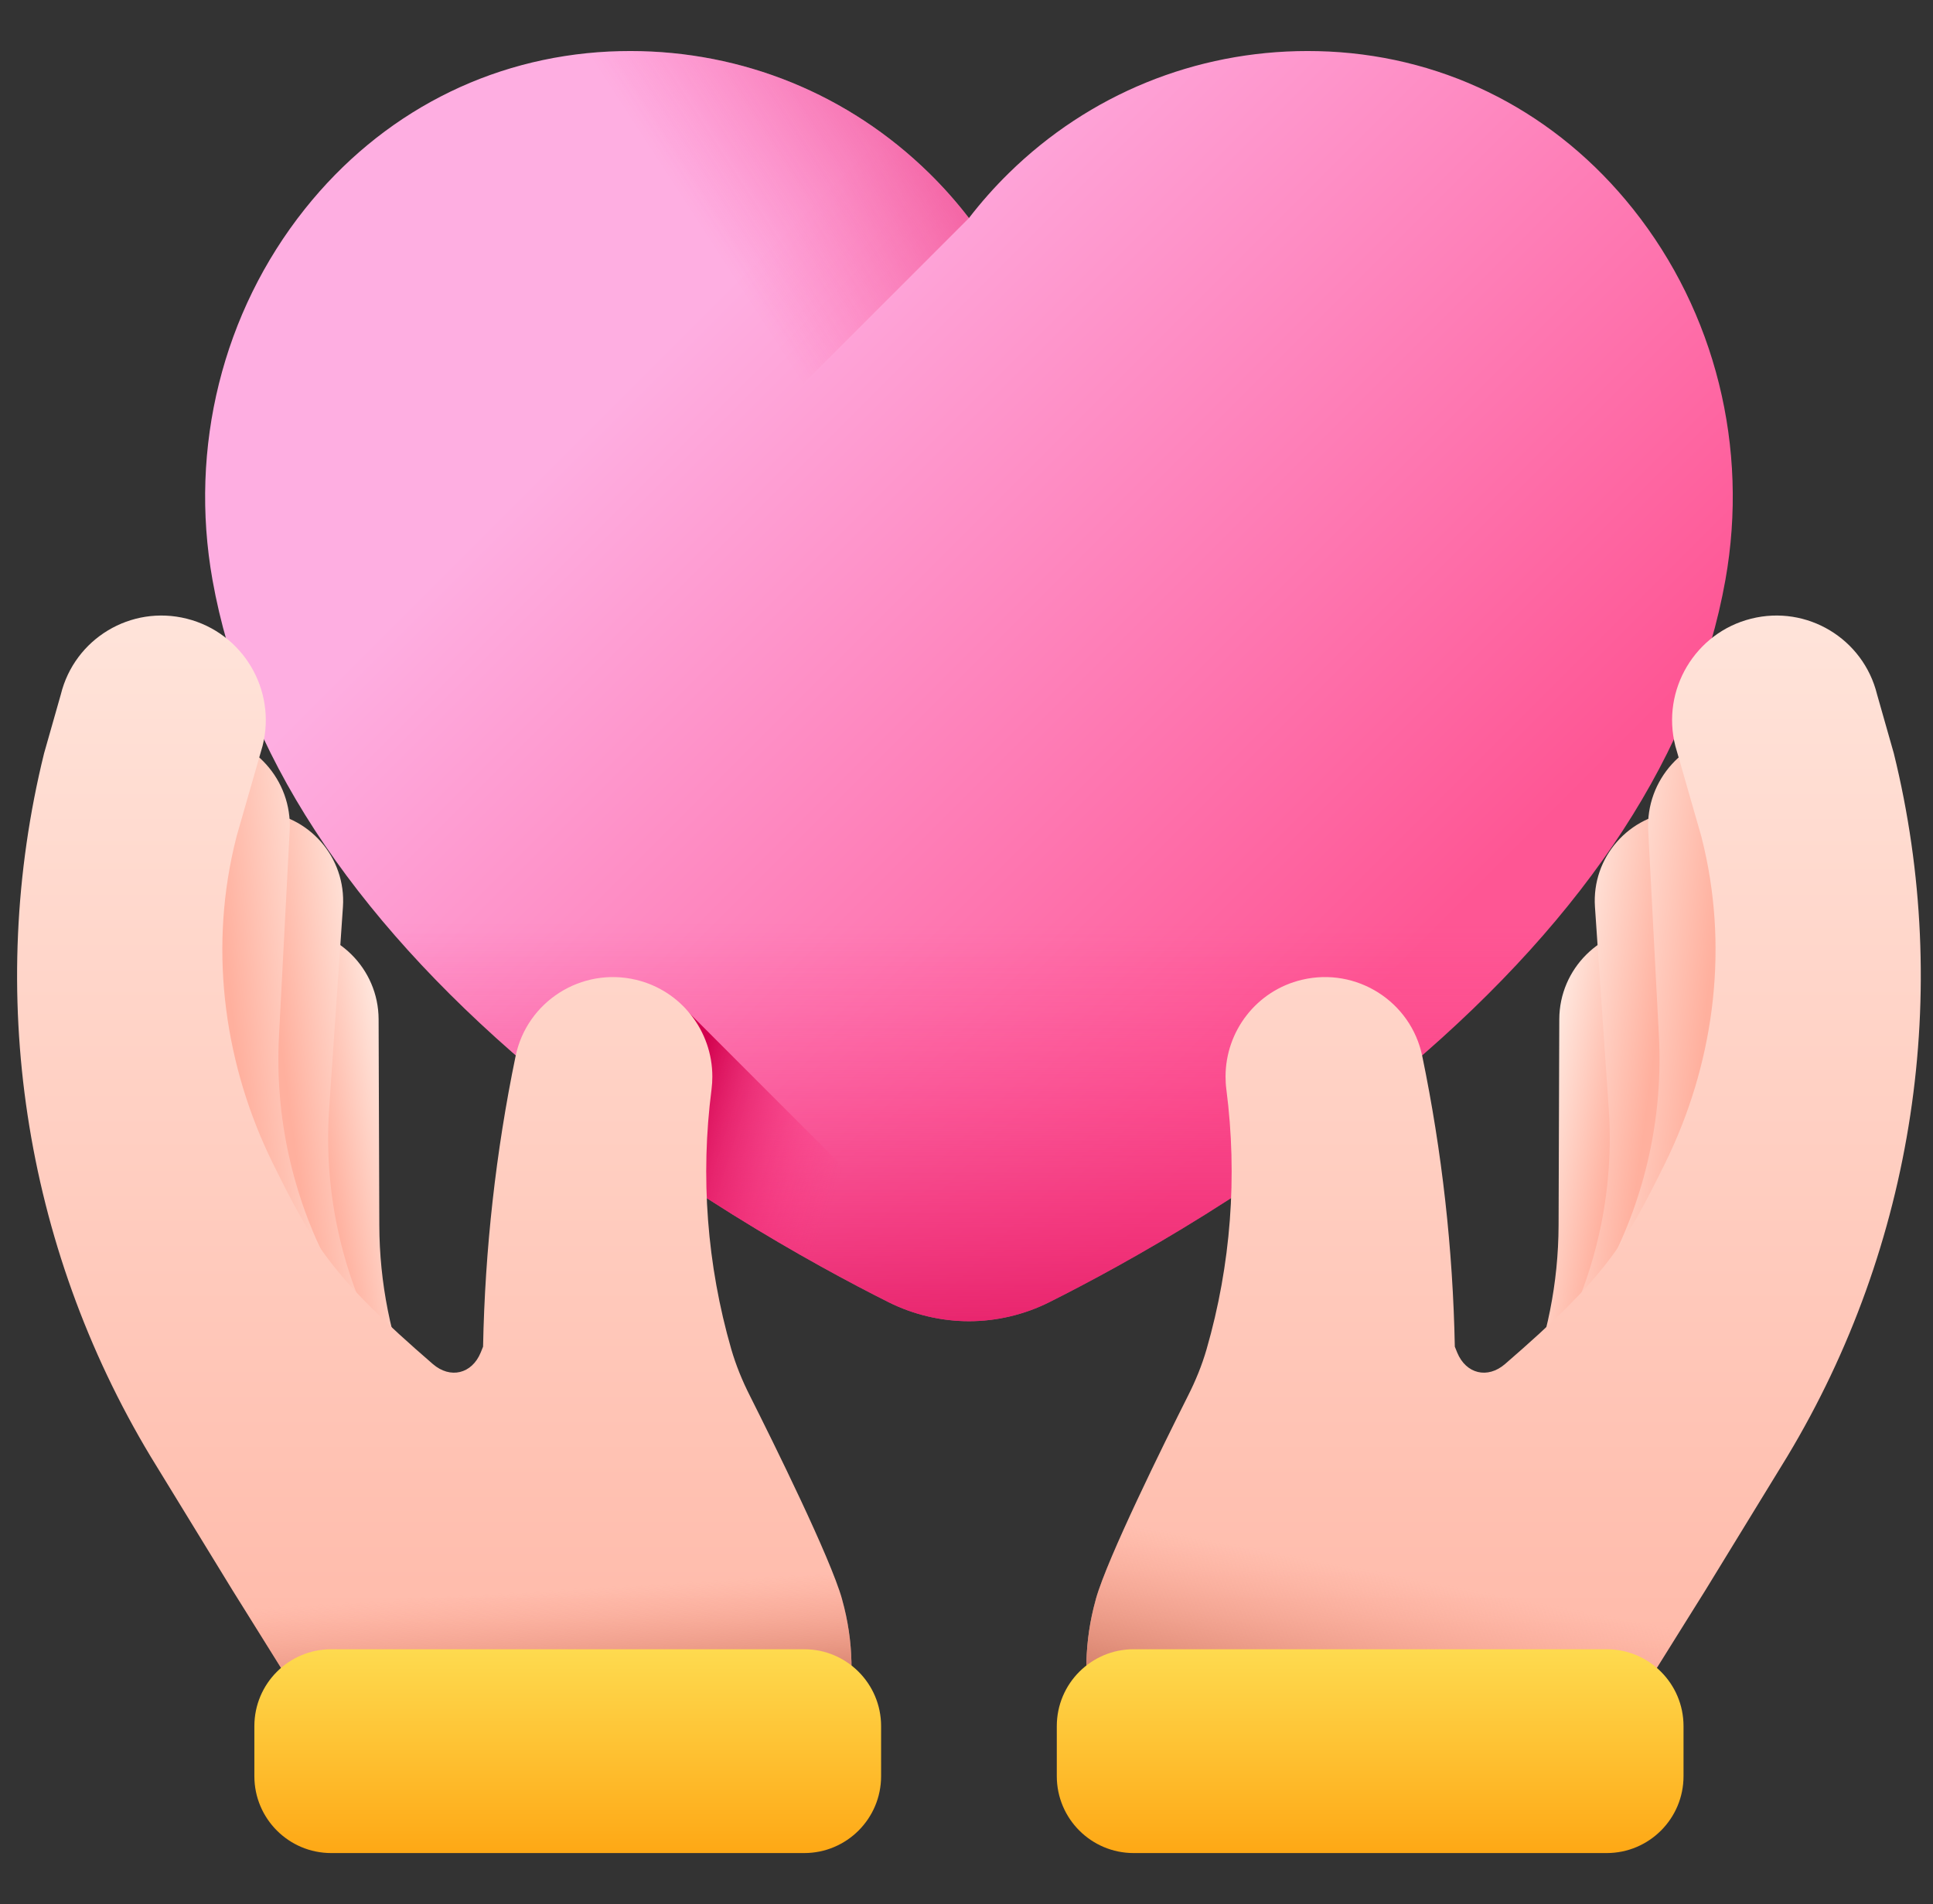
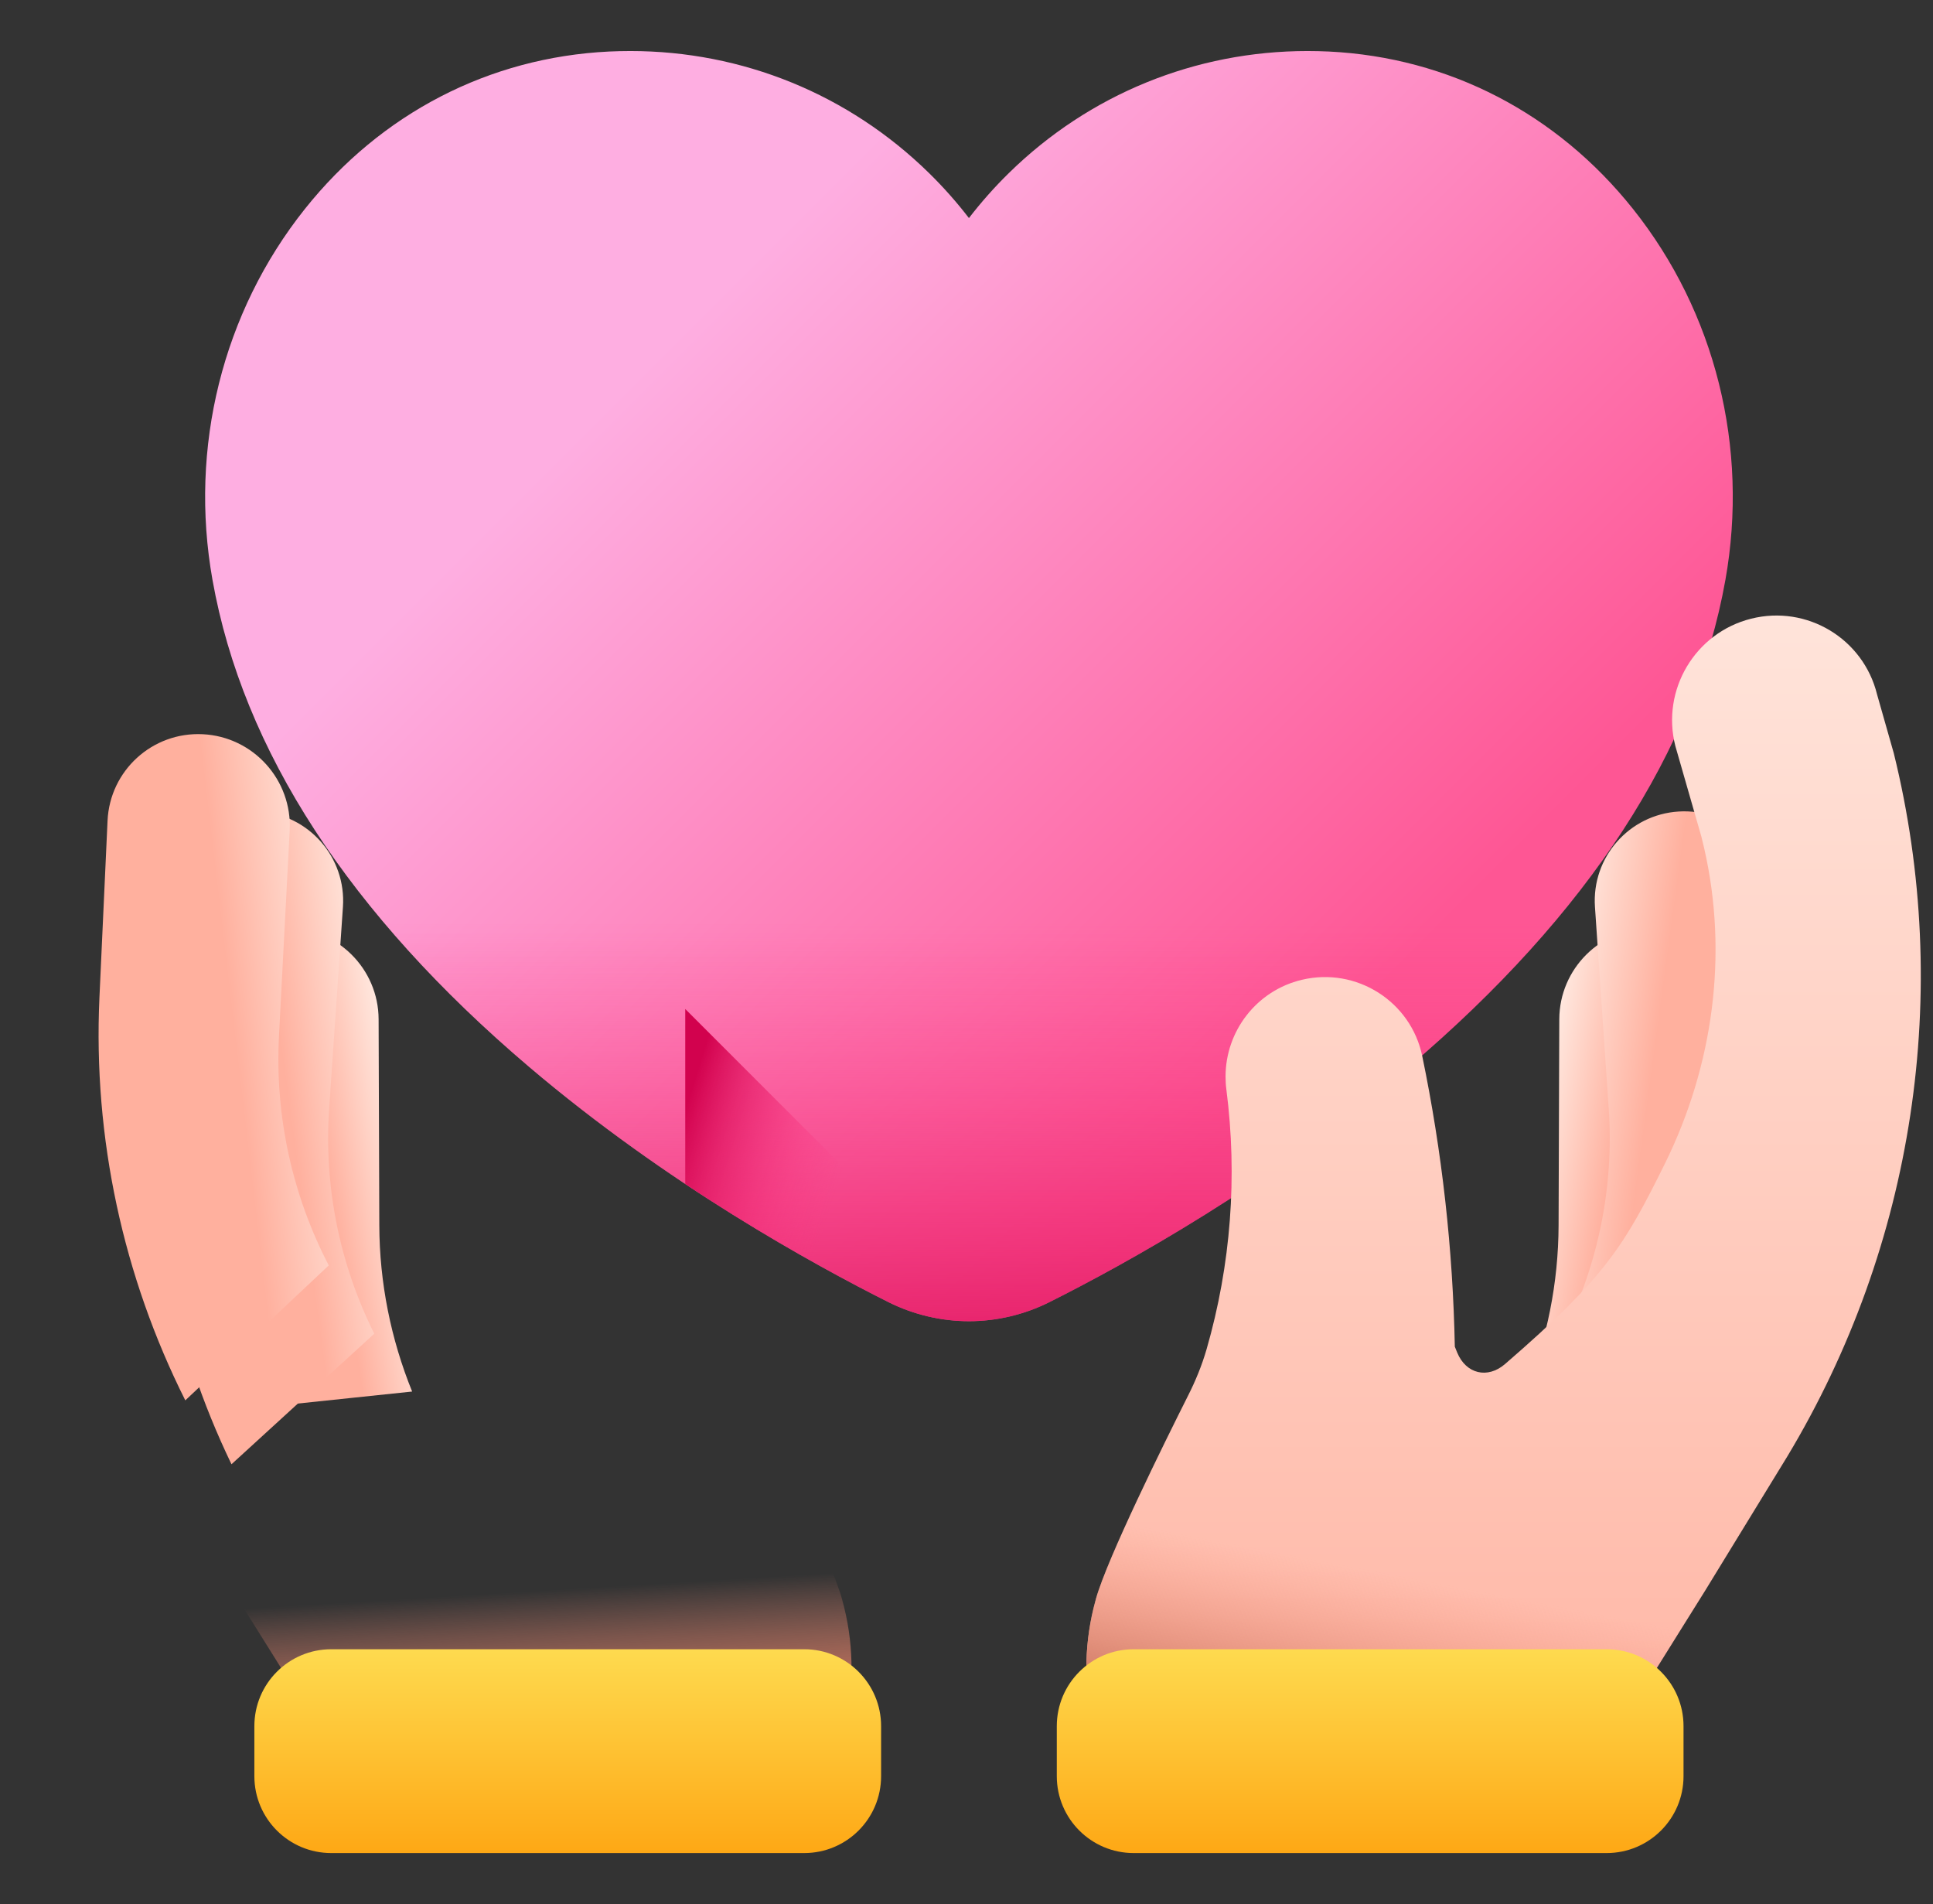
<svg xmlns="http://www.w3.org/2000/svg" width="66" height="65" viewBox="0 0 66 65" fill="none">
  <rect x="0" y="0" width="66" height="65" fill="#333333" stroke="none" />
  <g clip-path="url(#clip0_265_1456)">
    <path d="M56.384 31.677C54.657 31.667 53.245 33.067 53.24 34.794L53.216 41.827C53.21 43.792 52.82 45.715 52.095 47.503L58.352 48.16C59.022 45.799 59.385 43.343 59.41 40.849L59.467 34.807C59.484 33.087 58.104 31.686 56.384 31.677Z" fill="url(#paint0_linear_265_1456)" />
    <path d="M57.314 27.703C55.624 27.808 54.341 29.27 54.458 30.96L54.928 37.84C55.112 40.518 54.566 43.169 53.386 45.528L58.263 49.985C60.274 45.819 61.209 41.17 60.918 36.471L60.55 30.559C60.446 28.876 58.997 27.597 57.314 27.703Z" fill="url(#paint1_linear_265_1456)" />
-     <path d="M59.243 25.064C57.518 25.15 56.186 26.626 56.276 28.351L56.642 35.374C56.785 38.108 56.184 40.805 54.942 43.197L59.84 47.804C61.96 43.58 62.991 38.85 62.772 34.054L62.495 28.019C62.416 26.301 60.961 24.978 59.243 25.064Z" fill="url(#paint2_linear_265_1456)" />
    <path d="M9.783 31.677C11.51 31.667 12.922 33.067 12.927 34.794L12.951 41.827C12.957 43.792 13.347 45.715 14.072 47.503L7.815 48.16C7.145 45.799 6.782 43.343 6.757 40.849L6.7 34.807C6.683 33.087 8.063 31.686 9.783 31.677Z" fill="url(#paint3_linear_265_1456)" />
    <path d="M8.853 27.703C10.543 27.808 11.825 29.27 11.709 30.96L11.239 37.84C11.055 40.518 11.601 43.169 12.78 45.528L7.904 49.985C5.893 45.819 4.958 41.17 5.249 36.471L5.617 30.559C5.721 28.876 7.17 27.597 8.853 27.703Z" fill="url(#paint4_linear_265_1456)" />
    <path d="M6.924 25.064C8.649 25.15 9.981 26.626 9.891 28.351L9.525 35.374C9.382 38.108 9.983 40.805 11.225 43.197L6.327 47.804C4.207 43.58 3.176 38.85 3.395 34.054L3.672 28.019C3.75 26.301 5.206 24.978 6.924 25.064Z" fill="url(#paint5_linear_265_1456)" />
    <path d="M33.084 45.102C32.137 45.102 31.189 44.877 30.341 44.454C27.781 43.172 22.781 40.425 18.064 36.419C11.929 31.209 8.292 25.616 7.255 19.796C6.45 15.275 7.6 10.659 10.41 7.133C13.013 3.867 16.701 1.959 20.795 1.759C21.036 1.748 21.28 1.742 21.52 1.742C25.356 1.742 28.977 3.22 31.717 5.904C32.212 6.389 32.668 6.904 33.083 7.444C33.499 6.904 33.955 6.389 34.45 5.904C37.19 3.22 40.811 1.742 44.647 1.742C44.887 1.742 45.131 1.748 45.372 1.759C49.466 1.959 53.154 3.867 55.757 7.133C58.568 10.659 59.718 15.275 58.912 19.796C57.875 25.615 54.238 31.208 48.103 36.419C43.386 40.424 38.386 43.172 35.826 44.453C34.978 44.878 34.03 45.102 33.084 45.102Z" fill="url(#paint6_linear_265_1456)" />
    <path d="M8.735 24.625C10.524 28.716 13.646 32.667 18.064 36.419C22.781 40.425 27.781 43.172 30.341 44.454C31.189 44.878 32.137 45.102 33.084 45.102C34.03 45.102 34.978 44.878 35.826 44.454C38.386 43.172 43.386 40.425 48.103 36.419C52.521 32.667 55.644 28.716 57.432 24.625H8.735Z" fill="url(#paint7_linear_265_1456)" />
    <path d="M23.397 34.444V40.417C26.218 42.295 28.75 43.657 30.341 44.453C31.189 44.877 32.137 45.102 33.083 45.102C33.385 45.102 33.687 45.076 33.985 45.032L23.397 34.444Z" fill="url(#paint8_linear_265_1456)" />
-     <path d="M31.717 5.904C28.977 3.22 25.356 1.742 21.52 1.742C21.28 1.742 21.036 1.748 20.795 1.76C16.701 1.959 13.013 3.867 10.41 7.133C7.599 10.659 6.45 15.275 7.255 19.796C7.827 23.007 9.192 26.149 11.331 29.196L33.083 7.444C32.668 6.904 32.212 6.389 31.717 5.904Z" fill="url(#paint9_linear_265_1456)" />
-     <path d="M28.869 58.797H10.758L7.945 54.297L5.141 49.718C0.803 42.505 -0.505 33.869 1.505 25.716L2.077 23.705C2.546 21.8 4.471 20.642 6.376 21.12C8.288 21.599 9.45 23.548 8.966 25.46L8.076 28.557C8.042 28.691 8.01 28.826 7.979 28.96C7.15 32.588 7.675 36.39 9.323 39.727C10.703 42.517 11.347 43.597 14.777 46.563C15.375 47.08 16.112 46.902 16.413 46.172L16.494 45.971C16.559 42.637 16.93 39.318 17.604 36.056C17.991 34.184 19.854 33.005 21.715 33.447C23.262 33.814 24.322 35.197 24.322 36.751C24.322 36.896 24.313 37.044 24.294 37.192C23.911 40.155 24.137 43.173 24.968 46.056C25.128 46.607 25.346 47.138 25.605 47.649C26.416 49.263 28.355 53.177 28.749 54.585C28.753 54.598 28.756 54.611 28.759 54.625C29.146 56.02 29.168 57.449 28.869 58.797Z" fill="url(#paint10_linear_265_1456)" />
    <path d="M28.869 58.797H10.758L7.945 54.297L7.778 54.024L25.203 46.743C25.322 47.051 25.455 47.355 25.605 47.649C26.416 49.263 28.355 53.177 28.749 54.585C28.753 54.598 28.756 54.611 28.759 54.625C29.146 56.02 29.168 57.449 28.869 58.797Z" fill="url(#paint11_linear_265_1456)" />
    <path d="M30.084 58.925V60.633C30.084 62.083 28.909 63.258 27.459 63.258H11.31C9.86 63.258 8.685 62.083 8.685 60.633V58.925C8.685 57.475 9.86 56.3 11.31 56.3H27.459C28.909 56.3 30.084 57.475 30.084 58.925Z" fill="url(#paint12_linear_265_1456)" />
    <path d="M61.026 49.718L58.222 54.297L55.409 58.797H37.298C36.999 57.449 37.021 56.02 37.408 54.625C37.411 54.611 37.414 54.598 37.418 54.585C37.812 53.177 39.751 49.263 40.562 47.649C40.821 47.138 41.039 46.607 41.198 46.056C42.029 43.173 42.256 40.155 41.873 37.192C41.853 37.044 41.845 36.896 41.845 36.751C41.845 35.197 42.905 33.814 44.452 33.447C46.313 33.005 48.176 34.184 48.562 36.056C49.237 39.318 49.608 42.637 49.673 45.971L49.754 46.172C50.055 46.902 50.792 47.08 51.389 46.563C54.82 43.597 55.464 42.517 56.844 39.727C58.492 36.39 59.017 32.588 58.188 28.96C58.157 28.826 58.125 28.691 58.091 28.557L57.201 25.46C56.717 23.548 57.879 21.599 59.791 21.12C61.696 20.642 63.621 21.8 64.09 23.705L64.662 25.716C66.672 33.869 65.364 42.505 61.026 49.718Z" fill="url(#paint13_linear_265_1456)" />
    <path d="M58.389 54.024L58.222 54.297L55.409 58.797H37.298C36.999 57.449 37.021 56.02 37.408 54.625C37.411 54.611 37.414 54.598 37.418 54.585C37.812 53.177 39.751 49.263 40.562 47.649C40.712 47.355 40.845 47.051 40.964 46.743L58.389 54.024Z" fill="url(#paint14_linear_265_1456)" />
    <path d="M57.482 58.925V60.633C57.482 62.083 56.307 63.258 54.857 63.258H38.708C37.258 63.258 36.083 62.083 36.083 60.633V58.925C36.083 57.475 37.258 56.3 38.708 56.3H54.857C56.307 56.3 57.482 57.475 57.482 58.925Z" fill="url(#paint15_linear_265_1456)" />
  </g>
  <defs>
    <linearGradient id="paint0_linear_265_1456" x1="52.13" y1="39.237" x2="55.068" y2="39.719" gradientUnits="userSpaceOnUse">
      <stop stop-color="#FFEEE6" />
      <stop offset="1" stop-color="#FFB09E" />
    </linearGradient>
    <linearGradient id="paint1_linear_265_1456" x1="52.488" y1="38.136" x2="56.13" y2="38.63" gradientUnits="userSpaceOnUse">
      <stop stop-color="#FFEEE6" />
      <stop offset="1" stop-color="#FFB09E" />
    </linearGradient>
    <linearGradient id="paint2_linear_265_1456" x1="53.797" y1="35.742" x2="58.058" y2="36.244" gradientUnits="userSpaceOnUse">
      <stop stop-color="#FFEEE6" />
      <stop offset="1" stop-color="#FFB09E" />
    </linearGradient>
    <linearGradient id="paint3_linear_265_1456" x1="14.033" y1="39.21" x2="11.095" y2="39.692" gradientUnits="userSpaceOnUse">
      <stop stop-color="#FFEEE6" />
      <stop offset="1" stop-color="#FFB09E" />
    </linearGradient>
    <linearGradient id="paint4_linear_265_1456" x1="13.626" y1="38.108" x2="9.985" y2="38.602" gradientUnits="userSpaceOnUse">
      <stop stop-color="#FFEEE6" />
      <stop offset="1" stop-color="#FFB09E" />
    </linearGradient>
    <linearGradient id="paint5_linear_265_1456" x1="12.366" y1="35.715" x2="8.106" y2="36.217" gradientUnits="userSpaceOnUse">
      <stop stop-color="#FFEEE6" />
      <stop offset="1" stop-color="#FFB09E" />
    </linearGradient>
    <linearGradient id="paint6_linear_265_1456" x1="24.823" y1="9.732" x2="48.011" y2="32.92" gradientUnits="userSpaceOnUse">
      <stop stop-color="#FEAEE1" />
      <stop offset="1" stop-color="#FE5694" />
    </linearGradient>
    <linearGradient id="paint7_linear_265_1456" x1="33.084" y1="31.503" x2="33.084" y2="49.913" gradientUnits="userSpaceOnUse">
      <stop stop-color="#FD3581" stop-opacity="0" />
      <stop offset="0.277" stop-color="#F62C78" stop-opacity="0.277" />
      <stop offset="0.728" stop-color="#E11460" stop-opacity="0.728" />
      <stop offset="1" stop-color="#D2024E" />
    </linearGradient>
    <linearGradient id="paint8_linear_265_1456" x1="28.723" y1="40.066" x2="23.242" y2="38.366" gradientUnits="userSpaceOnUse">
      <stop stop-color="#FD3581" stop-opacity="0" />
      <stop offset="0.277" stop-color="#F62C78" stop-opacity="0.277" />
      <stop offset="0.728" stop-color="#E11460" stop-opacity="0.728" />
      <stop offset="1" stop-color="#D2024E" />
    </linearGradient>
    <linearGradient id="paint9_linear_265_1456" x1="24.605" y1="8.793" x2="38.992" y2="-0.548" gradientUnits="userSpaceOnUse">
      <stop stop-color="#FD3581" stop-opacity="0" />
      <stop offset="1" stop-color="#D2024E" />
    </linearGradient>
    <linearGradient id="paint10_linear_265_1456" x1="14.829" y1="12.116" x2="14.829" y2="65.246" gradientUnits="userSpaceOnUse">
      <stop stop-color="#FFEEE6" />
      <stop offset="1" stop-color="#FFB09E" />
    </linearGradient>
    <linearGradient id="paint11_linear_265_1456" x1="18.363" y1="54.306" x2="18.618" y2="58.512" gradientUnits="userSpaceOnUse">
      <stop stop-color="#F89580" stop-opacity="0" />
      <stop offset="0.997" stop-color="#C5715A" />
    </linearGradient>
    <linearGradient id="paint12_linear_265_1456" x1="19.384" y1="54.974" x2="19.384" y2="63.528" gradientUnits="userSpaceOnUse">
      <stop stop-color="#FEE45A" />
      <stop offset="1" stop-color="#FEA613" />
    </linearGradient>
    <linearGradient id="paint13_linear_265_1456" x1="51.338" y1="12.116" x2="51.338" y2="65.246" gradientUnits="userSpaceOnUse">
      <stop stop-color="#FFEEE6" />
      <stop offset="1" stop-color="#FFB09E" />
    </linearGradient>
    <linearGradient id="paint14_linear_265_1456" x1="47.978" y1="53.832" x2="46.831" y2="59.822" gradientUnits="userSpaceOnUse">
      <stop stop-color="#F89580" stop-opacity="0" />
      <stop offset="0.997" stop-color="#C5715A" />
    </linearGradient>
    <linearGradient id="paint15_linear_265_1456" x1="46.782" y1="54.974" x2="46.782" y2="63.528" gradientUnits="userSpaceOnUse">
      <stop stop-color="#FEE45A" />
      <stop offset="1" stop-color="#FEA613" />
    </linearGradient>
    <clipPath id="clip0_265_1456">
      <rect width="65" height="65" fill="white" transform="translate(0.583)" />
    </clipPath>
  </defs>
</svg>